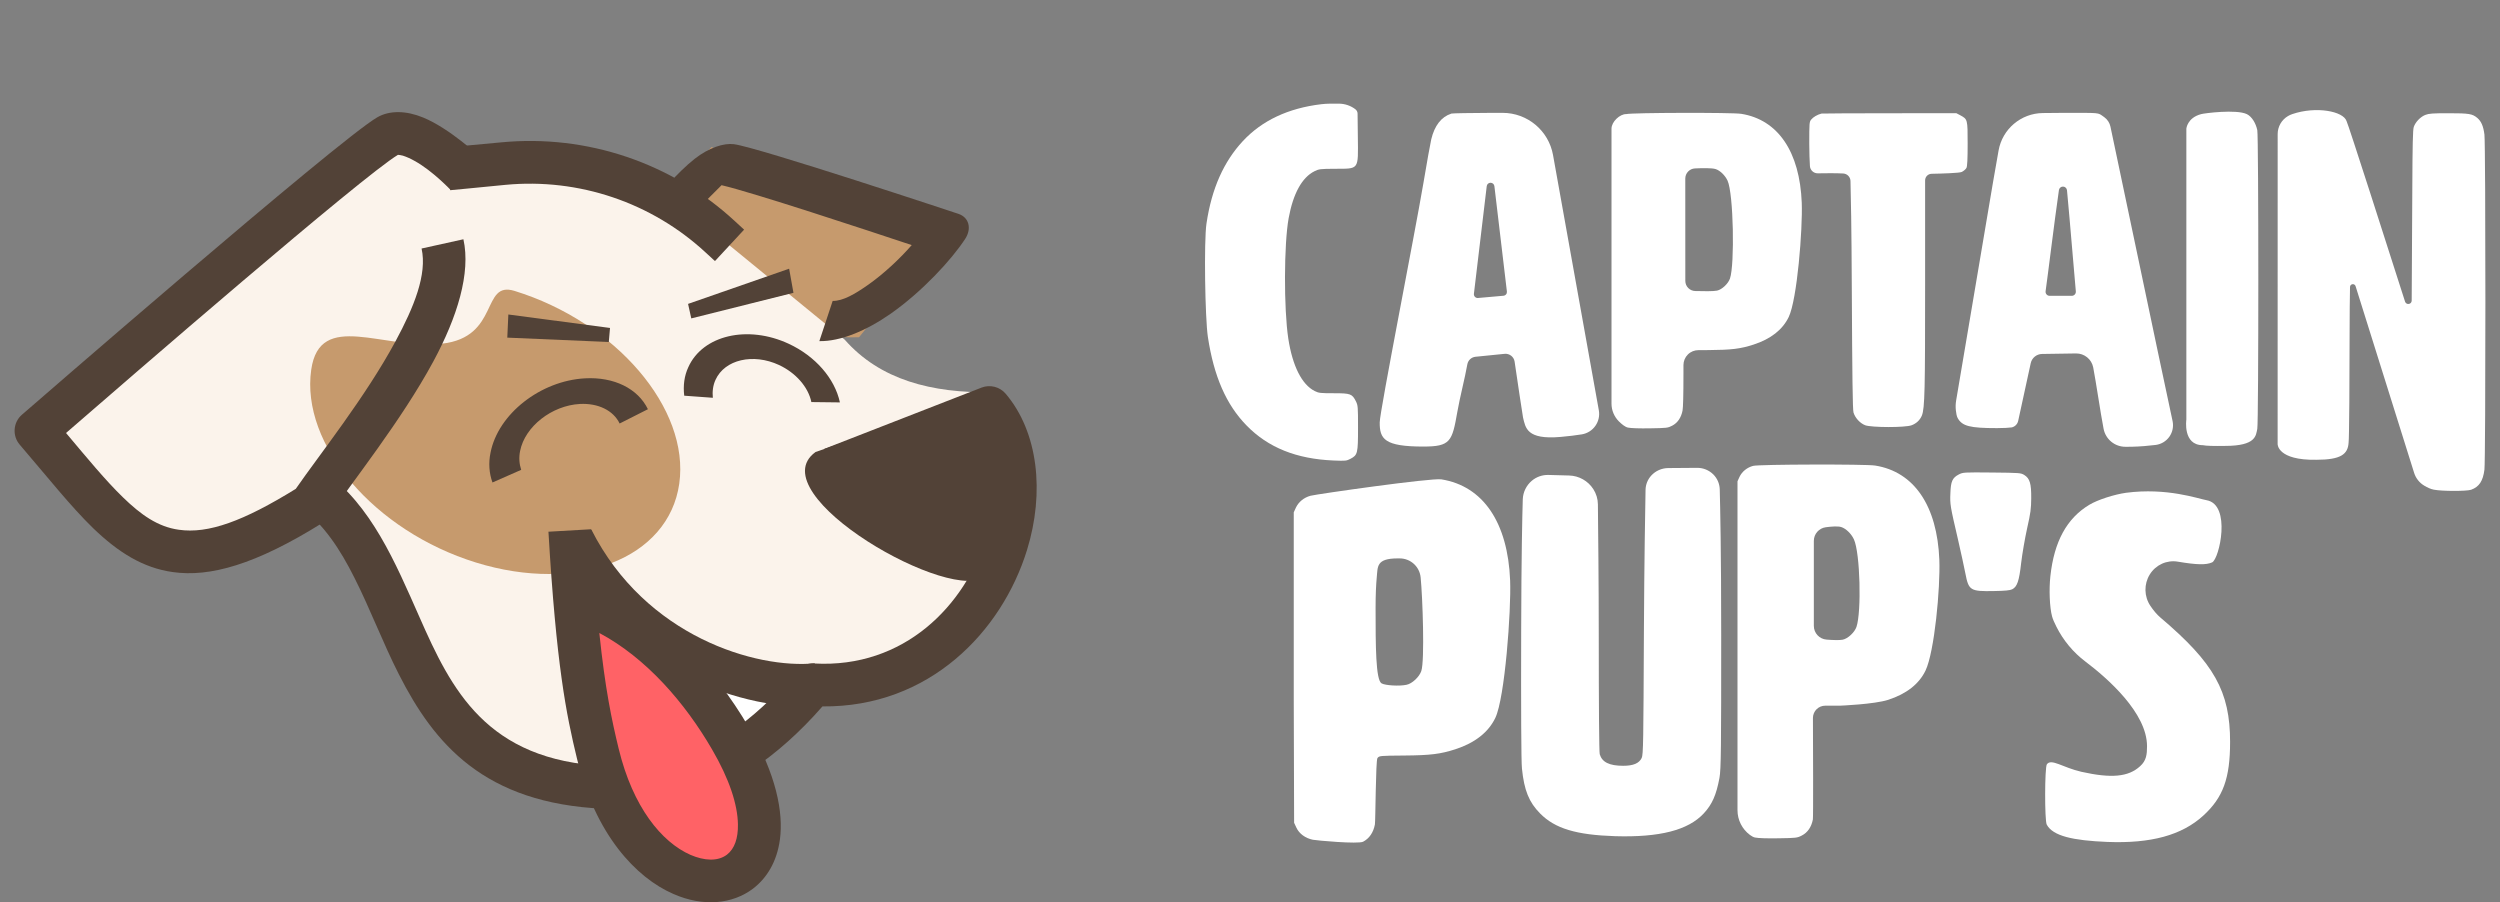
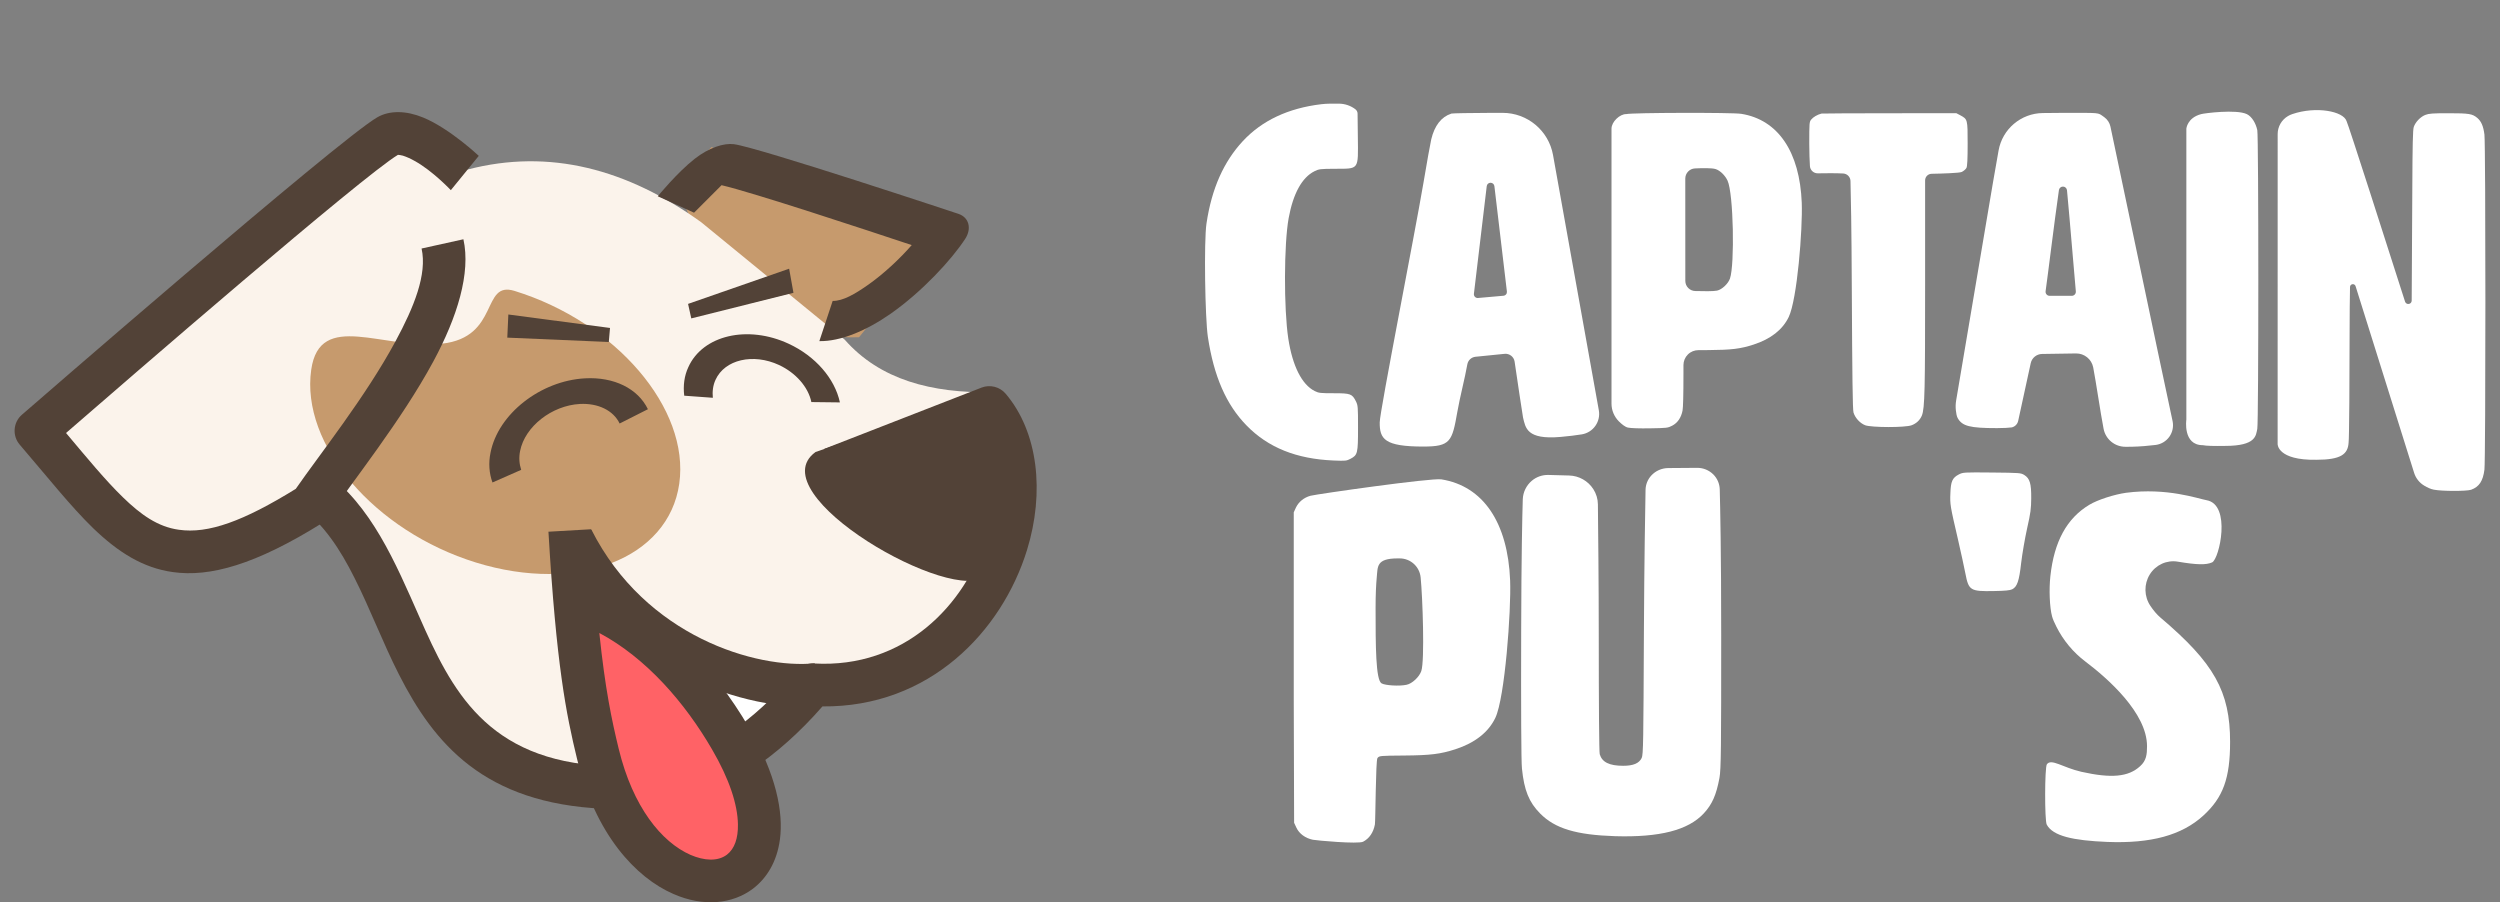
<svg xmlns="http://www.w3.org/2000/svg" width="133" height="48" viewBox="0 0 133 48" fill="none">
  <rect x="0" y="0" width="133" height="48" fill="#808080" stroke="none" />
  <path d="M70.302 5.543C68.537 5.752 67.135 6.411 66.113 7.513C65.121 8.586 64.464 9.999 64.184 11.898C64.045 12.843 64.109 16.928 64.259 17.925C64.578 20.027 65.236 21.528 66.313 22.631C67.46 23.811 68.97 24.418 70.95 24.499C71.589 24.525 71.633 24.519 71.848 24.407C72.226 24.208 72.247 24.122 72.247 22.758C72.247 21.635 72.241 21.569 72.137 21.355C71.933 20.951 71.853 20.92 70.96 20.92C70.242 20.92 70.157 20.91 69.943 20.804C69.259 20.461 68.76 19.47 68.537 18.01C68.297 16.438 68.303 12.997 68.556 11.607C68.796 10.295 69.265 9.443 69.928 9.111C70.162 8.994 70.232 8.983 70.999 8.979C72.322 8.973 72.257 9.07 72.237 7.284C72.237 7.284 72.226 6.402 72.223 6.046C72.223 5.953 72.178 5.867 72.102 5.809C71.858 5.624 71.557 5.519 71.245 5.515C70.951 5.51 70.583 5.509 70.302 5.543Z" fill="white" />
  <path d="M77.217 6.042C77.212 6.044 77.206 6.046 77.202 6.048C76.68 6.217 76.319 6.678 76.142 7.413C76.099 7.589 75.91 8.642 75.723 9.754C75.266 12.45 73.41 21.856 73.401 22.465C73.393 23.361 73.658 23.757 75.72 23.757C77.169 23.757 77.254 23.487 77.53 21.913C77.665 21.136 77.938 20.097 78.062 19.384C78.1 19.167 78.277 19.003 78.496 18.98C78.913 18.938 79.591 18.87 80.044 18.824C80.303 18.799 80.538 18.98 80.577 19.237C80.712 20.151 81.002 22.115 81.025 22.211C81.159 22.757 81.211 23.404 83.028 23.244C83.449 23.208 83.831 23.159 84.154 23.108C84.444 23.06 84.703 22.898 84.873 22.657C85.043 22.417 85.11 22.119 85.058 21.83C84.573 19.121 83.282 11.929 82.621 8.247C82.388 6.948 81.258 6.004 79.939 6.004H79.352C78.247 6.009 77.29 6.024 77.217 6.042ZM79.094 9.904C79.106 9.8 79.193 9.722 79.298 9.722C79.402 9.722 79.49 9.8 79.502 9.904C79.728 11.806 80.073 14.712 80.167 15.508C80.173 15.563 80.159 15.618 80.123 15.66C80.089 15.703 80.038 15.729 79.983 15.734C79.648 15.764 78.991 15.823 78.631 15.853C78.571 15.86 78.51 15.837 78.467 15.793C78.425 15.749 78.405 15.688 78.412 15.628C78.515 14.761 78.865 11.818 79.094 9.904Z" fill="white" />
  <path d="M86.517 6.07C86.179 6.061 85.732 6.477 85.732 6.844V21.474C85.732 21.829 85.875 22.169 86.126 22.419C86.284 22.575 86.461 22.718 86.608 22.748C86.772 22.782 87.22 22.797 87.793 22.787C88.674 22.772 88.727 22.768 88.958 22.648C89.247 22.498 89.439 22.22 89.512 21.839C89.541 21.69 89.56 21.043 89.56 19.851V19.421C89.56 19.21 89.644 19.008 89.795 18.858C89.945 18.709 90.148 18.627 90.36 18.628C90.509 18.628 90.682 18.627 90.889 18.625C92.136 18.616 92.588 18.558 93.292 18.331C94.206 18.034 94.837 17.538 95.16 16.865C95.608 15.932 95.906 12.196 95.853 10.787C95.747 8.074 94.591 6.368 92.637 6.056C92.169 5.978 86.811 5.992 86.517 6.07ZM91.265 8.993C91.5 9.065 91.769 9.32 91.905 9.609C92.223 10.292 92.291 14.071 92.035 14.816C91.943 15.091 91.606 15.408 91.346 15.461C91.154 15.502 90.621 15.496 90.203 15.483C90.058 15.484 89.921 15.428 89.818 15.326C89.715 15.225 89.659 15.087 89.659 14.943C89.657 13.729 89.657 10.707 89.657 9.501C89.657 9.212 89.883 8.974 90.172 8.96C90.562 8.942 91.063 8.932 91.265 8.993Z" fill="white" />
  <path d="M96.903 6.042C96.681 6.1 96.465 6.225 96.353 6.364C96.257 6.485 96.253 6.546 96.253 7.652C96.253 8.108 96.271 8.539 96.288 8.835C96.302 9.054 96.486 9.224 96.706 9.221C97.097 9.214 97.694 9.208 98.061 9.23C98.271 9.243 98.437 9.412 98.446 9.622C98.465 10.319 98.502 12.059 98.516 15.376C98.54 20.006 98.559 21.791 98.607 21.95C98.698 22.239 98.954 22.517 99.228 22.623C99.561 22.748 101.366 22.753 101.699 22.623C101.954 22.527 102.142 22.349 102.243 22.108C102.401 21.72 102.416 20.708 102.416 15.087V9.598C102.416 9.411 102.561 9.257 102.748 9.246C103.273 9.236 104.244 9.208 104.366 9.148C104.472 9.095 104.582 8.999 104.616 8.931C104.659 8.845 104.679 8.479 104.679 7.652C104.679 6.34 104.679 6.345 104.279 6.128L104.077 6.022C104.077 6.022 96.984 6.022 96.903 6.042Z" fill="white" />
  <path d="M109.662 6.005C109.372 6.006 109.028 6.01 108.678 6.014C107.515 6.027 106.526 6.865 106.324 8.009C106.172 8.876 106.027 9.703 106.027 9.703C106.027 9.703 104.332 19.737 104.068 21.299C104.038 21.473 104.032 21.651 104.051 21.827C104.068 21.98 104.097 22.152 104.149 22.242C104.39 22.671 104.794 22.776 106.243 22.776C106.607 22.776 106.858 22.758 107.025 22.738C107.195 22.699 107.33 22.564 107.367 22.392C107.512 21.736 107.859 20.134 108.034 19.325C108.095 19.04 108.345 18.836 108.636 18.831C109.124 18.824 109.875 18.812 110.441 18.803C110.887 18.796 111.274 19.11 111.359 19.547C111.51 20.331 111.747 21.966 111.911 22.813C112.019 23.37 112.508 23.771 113.076 23.769C113.184 23.769 113.294 23.767 113.403 23.767C113.867 23.756 114.306 23.717 114.68 23.671C114.974 23.634 115.239 23.475 115.41 23.234C115.581 22.992 115.643 22.69 115.581 22.401C114.848 19.005 112.616 8.305 112.275 6.733C112.233 6.541 112.123 6.367 111.965 6.248C111.944 6.232 111.927 6.218 111.913 6.209C111.577 5.979 111.809 6.005 109.662 6.005ZM109.535 10.111C109.551 10.004 109.645 9.924 109.754 9.926C109.863 9.929 109.953 10.013 109.964 10.121C110.128 11.832 110.361 14.742 110.434 15.501C110.439 15.562 110.42 15.622 110.379 15.667C110.338 15.712 110.28 15.738 110.219 15.738H109.04C108.977 15.738 108.917 15.711 108.876 15.663C108.835 15.616 108.817 15.553 108.826 15.491C108.938 14.718 109.289 11.815 109.535 10.111Z" fill="white" />
  <path d="M117.098 6.072C116.359 6.268 116.314 6.846 116.314 6.846V22.324C116.314 22.324 116.115 23.684 117.19 23.684C117.353 23.722 117.796 23.732 118.375 23.722C120.034 23.722 120.012 23.169 120.088 22.813C120.161 22.477 120.161 7.26 120.088 6.923C120.012 6.567 119.81 6.211 119.534 6.072C118.974 5.803 117.257 6.024 117.098 6.072Z" fill="white" />
  <path d="M121.955 6.068C121.869 6.097 121.791 6.133 121.722 6.174C121.381 6.374 121.172 6.738 121.172 7.133C121.17 9.36 121.17 23.629 121.17 23.629C121.17 23.629 121.153 24.495 123.231 24.46C124.535 24.46 124.907 24.166 124.945 23.552C124.979 23.393 124.999 19.883 124.999 17.709C124.999 16.753 125.01 15.88 125.021 15.264C125.023 15.191 125.078 15.129 125.151 15.119C125.224 15.108 125.293 15.152 125.316 15.222C126.031 17.503 127.932 23.566 128.431 25.155C128.521 25.443 128.715 25.687 128.975 25.84C129.132 25.933 129.312 26.02 129.476 26.05C129.905 26.137 131.225 26.137 131.464 26.055C131.889 25.901 132.096 25.594 132.172 24.983C132.24 24.43 132.24 7.712 132.172 7.16C132.114 6.707 132.004 6.457 131.793 6.274C131.528 6.054 131.359 6.024 130.271 6.024C129.408 6.024 129.226 6.039 129.033 6.111C128.768 6.212 128.499 6.496 128.412 6.755C128.364 6.895 128.345 7.679 128.335 10.015C128.329 11.218 128.312 14.306 128.302 15.993C128.302 16.082 128.238 16.156 128.15 16.171C128.063 16.185 127.978 16.134 127.95 16.05C127.087 13.348 124.904 6.53 124.835 6.438C124.662 5.917 123.222 5.639 121.955 6.068Z" fill="white" />
  <path d="M113.107 26.216C112.477 26.304 111.594 26.589 111.157 26.852C109.958 27.569 109.279 28.807 109.08 30.652C109.002 31.358 109.041 32.322 109.169 32.788C109.205 32.929 109.292 33.126 109.399 33.338C109.766 34.069 110.293 34.703 110.938 35.191C112.128 36.09 114.222 37.928 114.222 39.699C114.222 40.136 114.186 40.467 113.854 40.762C113.23 41.337 112.323 41.415 110.731 41.06C109.742 40.835 109.125 40.333 108.893 40.662C108.777 40.821 108.77 43.65 108.886 43.868C109.213 44.481 110.29 44.714 112.096 44.79C114.432 44.884 116.073 44.435 117.217 43.389C118.271 42.425 118.641 41.406 118.641 39.469C118.641 36.785 117.796 35.28 114.94 32.859C114.74 32.69 114.56 32.468 114.402 32.234C114.063 31.733 114.05 31.075 114.368 30.562C114.687 30.048 115.276 29.78 115.864 29.881C116.874 30.051 117.366 30.061 117.685 29.919C118.068 29.744 118.724 26.842 117.386 26.61C116.951 26.533 115.275 25.931 113.107 26.216Z" fill="white" />
  <path d="M69.721 26.374C69.371 26.467 69.086 26.702 68.943 27.003L68.828 27.255V37.296L68.847 43.772L68.967 44.03C69.116 44.352 69.444 44.593 69.844 44.675C70.03 44.714 72.254 44.915 72.517 44.779C72.845 44.609 73.064 44.292 73.145 43.86C73.178 43.69 73.187 40.445 73.28 40.33C73.379 40.205 73.406 40.205 74.694 40.194C76.111 40.183 76.626 40.117 77.427 39.86C78.466 39.521 79.184 38.958 79.551 38.192C80.06 37.131 80.399 32.486 80.339 30.883C80.218 27.8 78.905 25.858 76.681 25.502C76.15 25.415 70.055 26.287 69.721 26.374ZM73.243 30.715C73.3 30.144 73.21 29.707 74.358 29.707H74.464C75.04 29.707 75.521 30.144 75.578 30.716C75.684 31.777 75.8 35.152 75.613 35.698C75.509 36.01 75.126 36.371 74.83 36.43C74.453 36.513 73.697 36.469 73.499 36.355C73.188 36.174 73.181 34.37 73.181 32.357C73.181 31.628 73.207 31.099 73.243 30.715Z" fill="white" />
  <path d="M82.376 25.267C82.051 25.259 81.735 25.369 81.488 25.58C81.201 25.825 81.029 26.178 81.012 26.554C80.984 27.474 80.937 29.572 80.927 33.509C80.916 37.611 80.927 40.521 80.968 40.888C81.085 42.045 81.34 42.678 81.938 43.281C82.724 44.076 83.848 44.418 85.923 44.485C88.287 44.556 89.815 44.168 90.643 43.27C91.087 42.79 91.306 42.296 91.475 41.388C91.562 40.939 91.568 39.657 91.568 33.815C91.568 29.341 91.515 26.943 91.49 26.021C91.479 25.729 91.358 25.451 91.153 25.244C90.924 25.015 90.614 24.887 90.29 24.889C89.844 24.893 89.198 24.897 88.745 24.901C88.404 24.905 88.079 25.047 87.849 25.298C87.658 25.505 87.549 25.775 87.543 26.057C87.524 27.079 87.475 29.829 87.456 33.611C87.429 39.427 87.425 40.148 87.337 40.327C87.195 40.613 86.888 40.74 86.352 40.74C85.611 40.74 85.227 40.546 85.105 40.122C85.074 40 85.054 37.554 85.054 33.764C85.054 31.127 85.021 27.972 85.008 26.83C85.005 26.543 84.92 26.262 84.764 26.02C84.482 25.582 84.001 25.311 83.479 25.297C83.111 25.287 82.694 25.275 82.376 25.267Z" fill="white" />
-   <path d="M93.268 24.784C92.942 24.869 92.676 25.089 92.542 25.369L92.435 25.604V43.103C92.435 43.622 92.68 44.109 93.097 44.419C93.191 44.488 93.282 44.539 93.365 44.556C93.538 44.593 94.014 44.608 94.622 44.597C95.556 44.582 95.613 44.577 95.858 44.449C96.165 44.292 96.369 43.996 96.445 43.593C96.469 43.469 96.455 39.65 96.448 38.192C96.451 37.831 96.744 37.542 97.104 37.542C97.492 37.541 97.906 37.541 97.906 37.541C97.906 37.541 99.709 37.47 100.455 37.23C101.426 36.913 102.095 36.388 102.438 35.674C102.912 34.684 103.229 31.282 103.173 29.788C103.06 26.91 101.835 25.099 99.76 24.768C99.265 24.686 93.579 24.701 93.268 24.784ZM97.947 28.037C98.198 28.114 98.483 28.384 98.627 28.691C98.963 29.415 99.035 32.556 98.765 33.348C98.668 33.638 98.31 33.975 98.034 34.031C97.865 34.067 97.504 34.053 97.174 34.027C96.792 33.998 96.496 33.68 96.496 33.298V28.774C96.496 28.408 96.769 28.097 97.134 28.049C97.437 28.009 97.771 27.985 97.947 28.037Z" fill="white" />
  <path d="M104.21 25.24C103.868 25.419 103.781 25.607 103.761 26.239C103.735 26.837 103.751 26.919 104.159 28.674C104.318 29.373 104.501 30.199 104.558 30.505C104.732 31.413 104.818 31.469 106.074 31.444C106.673 31.434 106.933 31.408 107.045 31.352C107.312 31.22 107.418 30.918 107.526 29.948C107.582 29.469 107.725 28.643 107.842 28.112C108.032 27.27 108.057 27.056 108.061 26.505C108.067 25.724 107.986 25.454 107.694 25.271C107.51 25.158 107.469 25.153 105.973 25.138C104.46 25.123 104.435 25.128 104.21 25.24Z" fill="white" />
  <path fill-rule="evenodd" clip-rule="evenodd" d="M36.004 9.79L37.853 7.823L49.694 12.993L45.7 17.943C40.13 18.096 37.667 14.435 36.004 9.79Z" fill="#C69A6D" />
  <path fill-rule="evenodd" clip-rule="evenodd" d="M37.297 11.817C33.369 8.997 29.243 7.883 24.877 9.019L19.93 6.768L2.081 22.68L8.833 29.532L15.487 27.948C19.055 24.505 18.343 28.614 19.328 29.587C21.626 35.346 24.723 39.838 29.659 41.499L40.318 39.357C40.318 39.357 42.922 35.74 43.557 36.341C45.56 38.242 53.734 32.068 52.958 30.745L52.771 20.866C49.565 20.92 46.818 20.21 44.936 18.068L37.297 11.817Z" fill="#FBF3EB" />
  <path fill-rule="evenodd" clip-rule="evenodd" d="M42.349 36.6L36.362 35.748L38.891 40.458L42.349 36.6Z" fill="white" />
  <path fill-rule="evenodd" clip-rule="evenodd" d="M36.137 25.731C35.57 29.718 30.723 31.598 25.32 29.926C19.917 28.254 15.99 23.659 16.557 19.671C17.011 16.472 20.419 18.633 23.514 18.284C26.609 17.935 25.585 14.922 27.373 15.476C32.776 17.148 36.703 21.743 36.137 25.731Z" fill="#C69A6D" />
  <path fill-rule="evenodd" clip-rule="evenodd" d="M30.623 31.097C30.71 38.9 32.472 44.801 37.495 47.009L40.724 44.878L35.985 35.075L30.623 31.097Z" fill="#FF6266" />
  <path fill-rule="evenodd" clip-rule="evenodd" d="M36.776 16.939L42.212 15.578L41.982 14.295L36.605 16.167L36.776 16.939Z" fill="#524237" />
  <path fill-rule="evenodd" clip-rule="evenodd" d="M32.388 18.194L26.988 17.962L27.044 16.731L32.453 17.447L32.388 18.194Z" fill="#524237" />
  <path fill-rule="evenodd" clip-rule="evenodd" d="M44.683 21.408C44.409 20.131 43.374 18.946 41.96 18.289C39.775 17.273 37.38 17.832 36.617 19.538C36.405 19.991 36.336 20.516 36.401 21.051L37.923 21.162C37.89 20.827 37.93 20.5 38.067 20.204C38.554 19.13 40.066 18.778 41.444 19.418C42.335 19.834 42.999 20.587 43.165 21.39L44.683 21.408Z" fill="#524237" />
  <path fill-rule="evenodd" clip-rule="evenodd" d="M34.469 21.77C33.932 20.666 32.66 20.043 31.124 20.127C28.748 20.256 26.495 22.029 26.096 24.082C25.981 24.631 26.022 25.179 26.199 25.668L27.728 24.995C27.625 24.686 27.597 24.346 27.67 23.988C27.928 22.692 29.351 21.574 30.848 21.491C31.817 21.44 32.632 21.833 32.964 22.531L34.469 21.77Z" fill="#524237" />
  <path fill-rule="evenodd" clip-rule="evenodd" d="M47.794 22.511C47.794 22.511 52.267 22.134 52.435 22.327C52.604 22.52 53.689 26.901 53.689 26.901L52.463 30.611C50.816 32.289 40.308 26.288 43.386 24.047L47.794 22.511Z" fill="#524237" />
  <path fill-rule="evenodd" clip-rule="evenodd" d="M21.172 8.237C21.215 8.237 21.35 8.259 21.432 8.281C21.639 8.347 21.854 8.445 22.065 8.565C23.017 9.09 23.984 10.117 23.984 10.117L25.471 8.292C25.471 8.292 23.936 6.843 22.519 6.255C21.608 5.879 20.726 5.863 20.071 6.241C17.994 7.44 1.168 22.062 1.168 22.062C0.696 22.466 0.644 23.188 1.051 23.658C2.567 25.428 3.779 26.958 4.951 28.095C6.298 29.395 7.62 30.215 9.189 30.434C11.158 30.718 13.601 30.04 17.148 27.822C17.283 27.734 17.399 27.614 17.488 27.483C18.73 25.636 21.347 22.39 23.052 19.232C24.327 16.871 25.054 14.521 24.653 12.729L22.428 13.221C22.734 14.598 22.019 16.346 21.045 18.15C19.438 21.133 16.998 24.182 15.735 26.007C12.959 27.723 11.077 28.412 9.511 28.182C8.398 28.029 7.494 27.384 6.539 26.456C5.603 25.548 4.645 24.379 3.513 23.035C6.888 20.106 19.276 9.374 21.172 8.237Z" fill="#524237" />
  <path fill-rule="evenodd" clip-rule="evenodd" d="M38.387 9.852C40.053 10.24 46.023 12.214 48.504 13.039C47.87 13.764 47.023 14.566 46.15 15.175C45.499 15.629 44.853 16.018 44.298 16.009L43.589 18.148C44.707 18.168 46.077 17.603 47.389 16.686C49.042 15.526 50.616 13.834 51.351 12.703C51.706 12.152 51.549 11.567 50.992 11.378C50.992 11.378 40.307 7.827 39.037 7.67C38.51 7.605 37.724 7.848 36.952 8.453C36.027 9.178 34.993 10.442 34.993 10.442L36.923 11.316L38.387 9.852Z" fill="#524237" />
  <path fill-rule="evenodd" clip-rule="evenodd" d="M40.076 40.882C41.273 40.084 42.555 38.958 43.754 37.581C49.445 37.636 53.299 33.592 54.636 29.265C55.588 26.183 55.229 22.981 53.503 20.948C53.188 20.576 52.672 20.445 52.218 20.62L43.859 23.877L44.689 25.997L52.214 23.068C53.057 24.554 53.067 26.62 52.457 28.598C51.35 32.183 48.121 35.571 43.307 35.297C42.946 35.276 42.595 35.428 42.364 35.702C41.217 37.09 39.968 38.215 38.805 38.991L40.076 40.882Z" fill="#524237" />
-   <path fill-rule="evenodd" clip-rule="evenodd" d="M39.586 12.217C39.586 12.217 39.4 12.053 39.098 11.768C35.745 8.665 31.225 7.138 26.674 7.572C25.035 7.725 23.74 7.845 23.74 7.845L23.956 10.118C23.956 10.118 25.252 9.998 26.889 9.834C30.794 9.463 34.671 10.774 37.548 13.441C37.85 13.714 38.036 13.889 38.036 13.889L39.586 12.217Z" fill="#524237" />
  <path fill-rule="evenodd" clip-rule="evenodd" d="M15.886 26.894C17.222 27.867 18.1 29.233 18.852 30.73C19.688 32.38 20.366 34.195 21.222 35.878C23.099 39.572 25.756 42.741 32.112 43.025L32.216 40.752C25.862 40.468 24.002 36.654 22.32 32.84C21.01 29.878 19.765 26.905 17.233 25.058L15.886 26.894Z" fill="#524237" />
  <path fill-rule="evenodd" clip-rule="evenodd" d="M31.65 31.074C31.582 30.2 31.515 29.227 31.453 28.156L29.177 28.287C29.595 35.369 30.121 37.992 30.697 40.364C31.673 44.396 33.83 46.691 35.816 47.555C37.426 48.265 38.98 48.09 40.053 47.282C40.789 46.724 41.332 45.85 41.492 44.659C41.684 43.216 41.296 41.205 39.848 38.713C37.963 35.478 35.095 32.419 31.65 31.074ZM31.884 33.675C32.194 36.648 32.541 38.298 32.913 39.828C33.667 42.943 35.199 44.801 36.732 45.478C37.469 45.795 38.184 45.839 38.675 45.467C39.082 45.15 39.272 44.593 39.258 43.85C39.238 42.801 38.813 41.468 37.877 39.861C36.442 37.391 34.386 35.008 31.884 33.675Z" fill="#524237" />
  <path fill-rule="evenodd" clip-rule="evenodd" d="M29.357 29.005C32.773 35.748 39.906 37.911 43.565 37.551L43.342 35.288C40.251 35.594 34.351 33.879 31.466 28.185L29.357 29.005Z" fill="#524237" />
</svg>